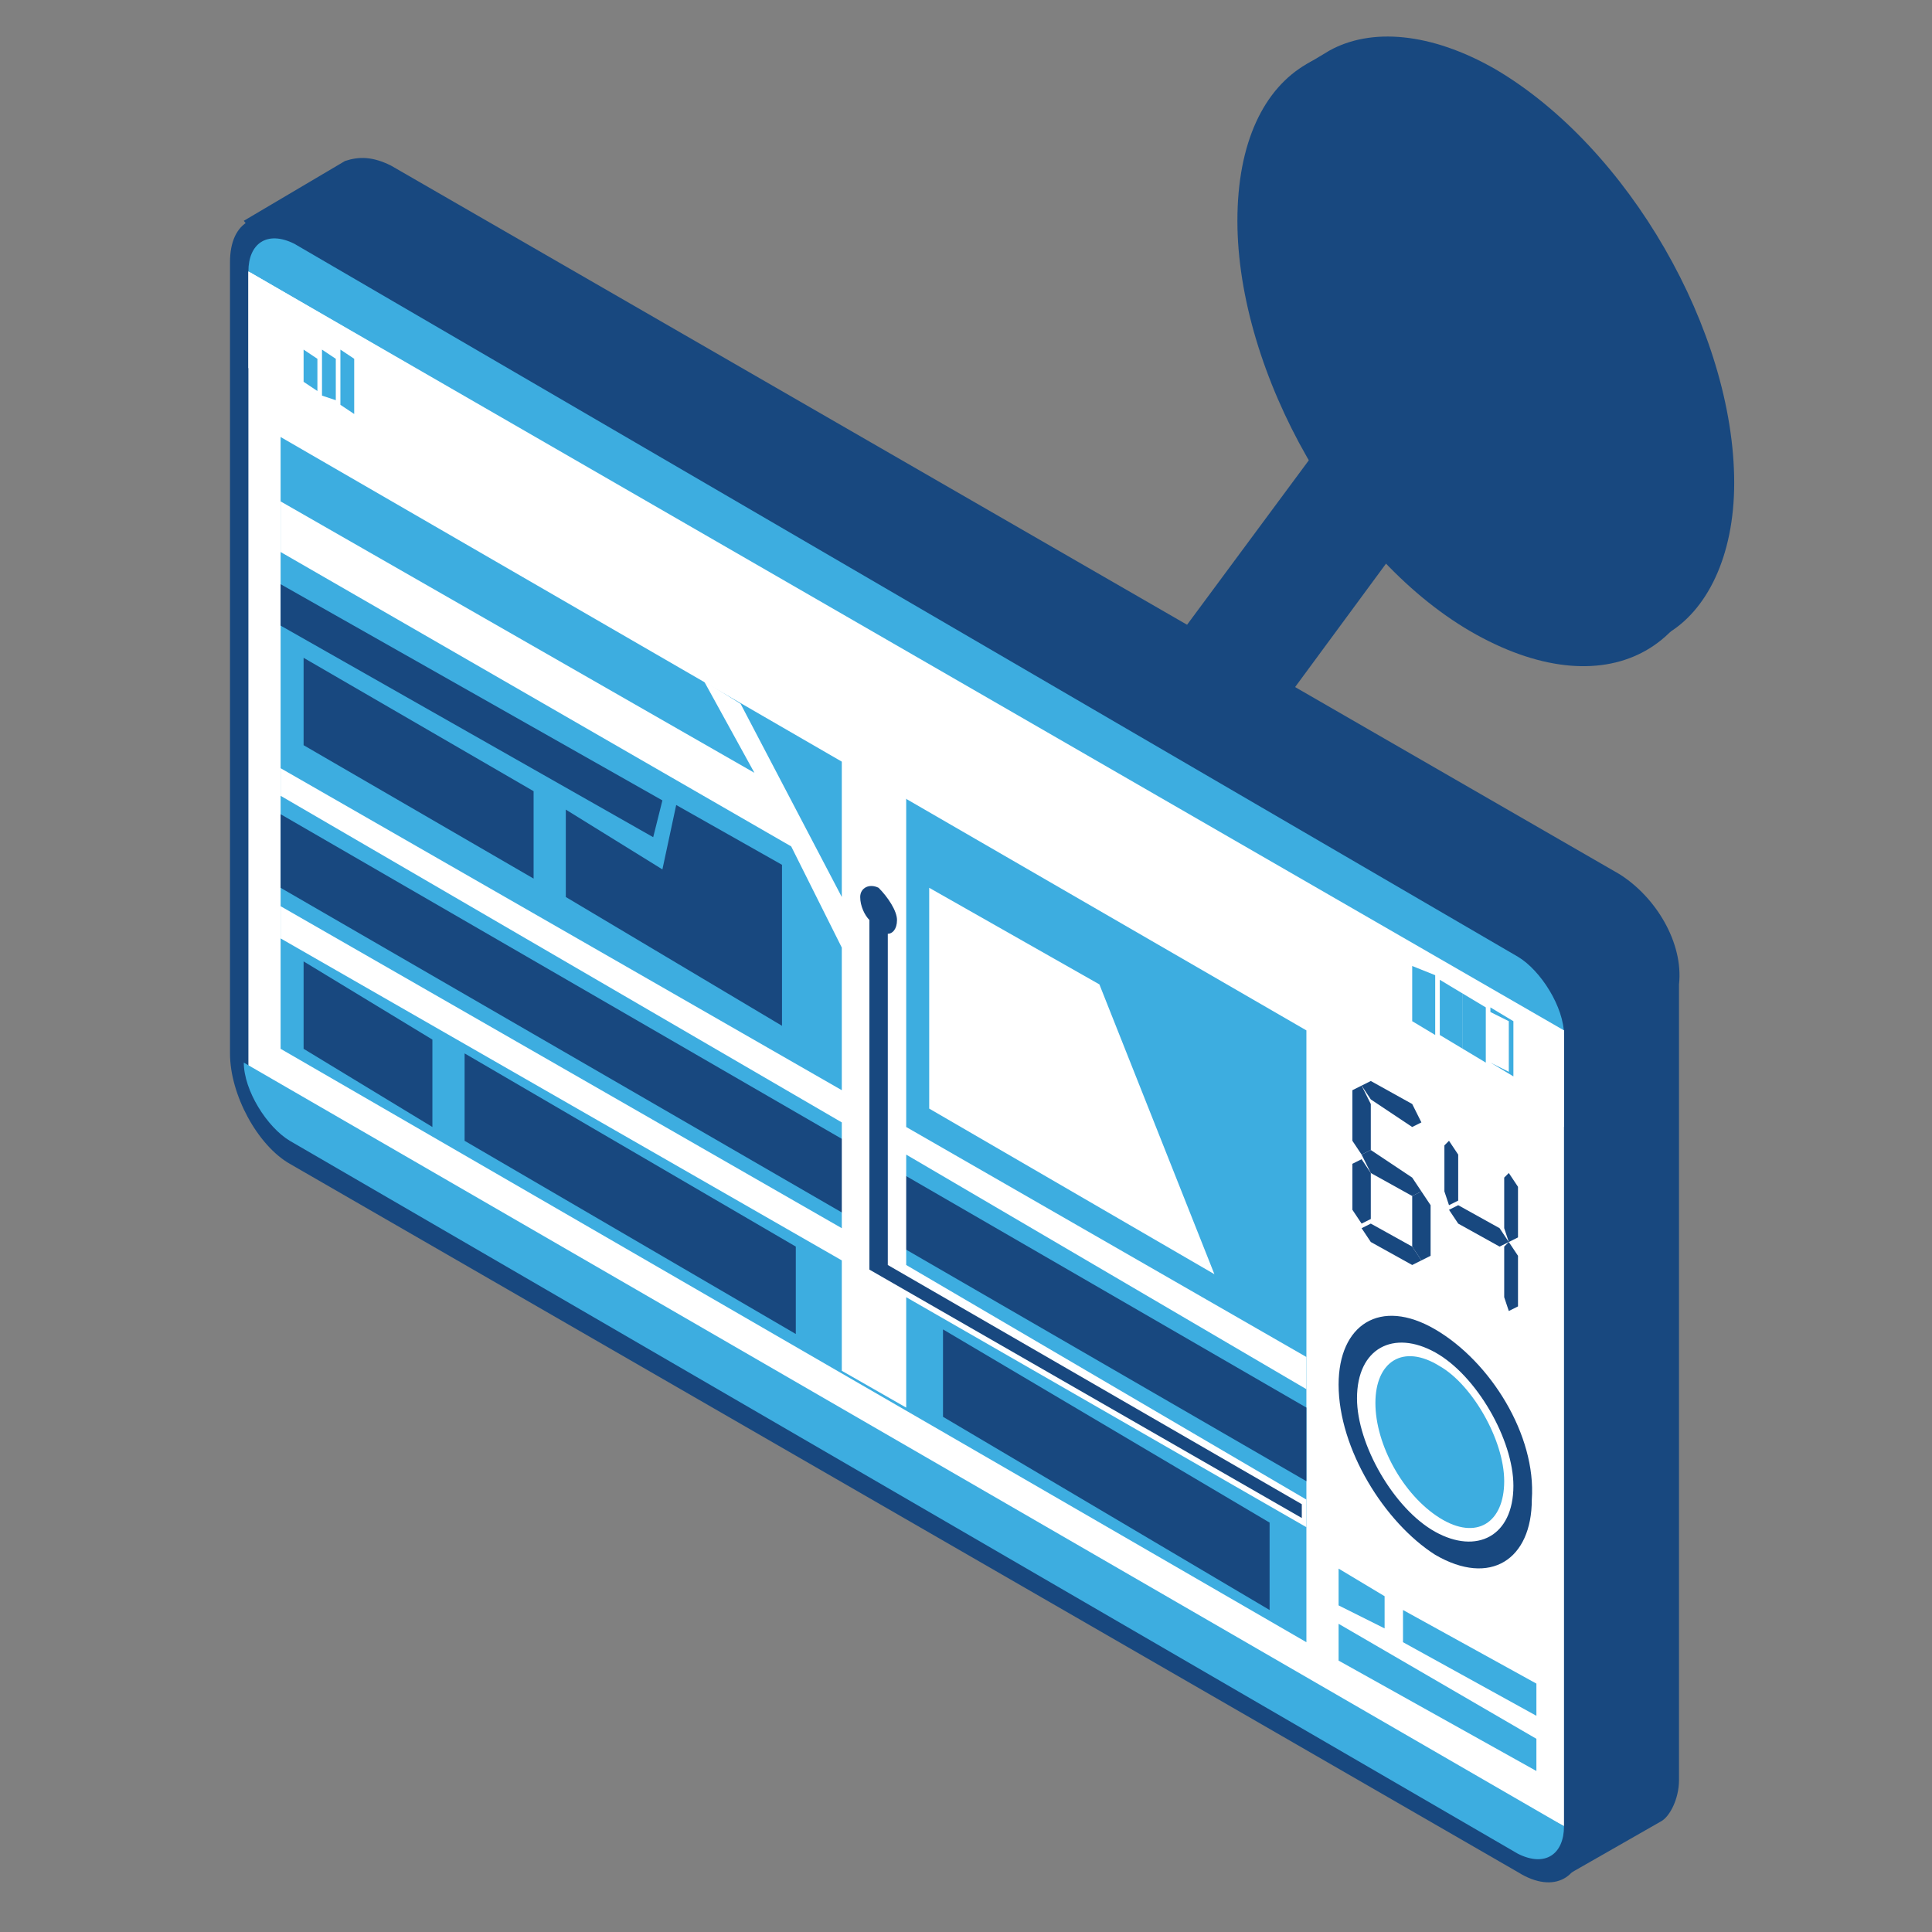
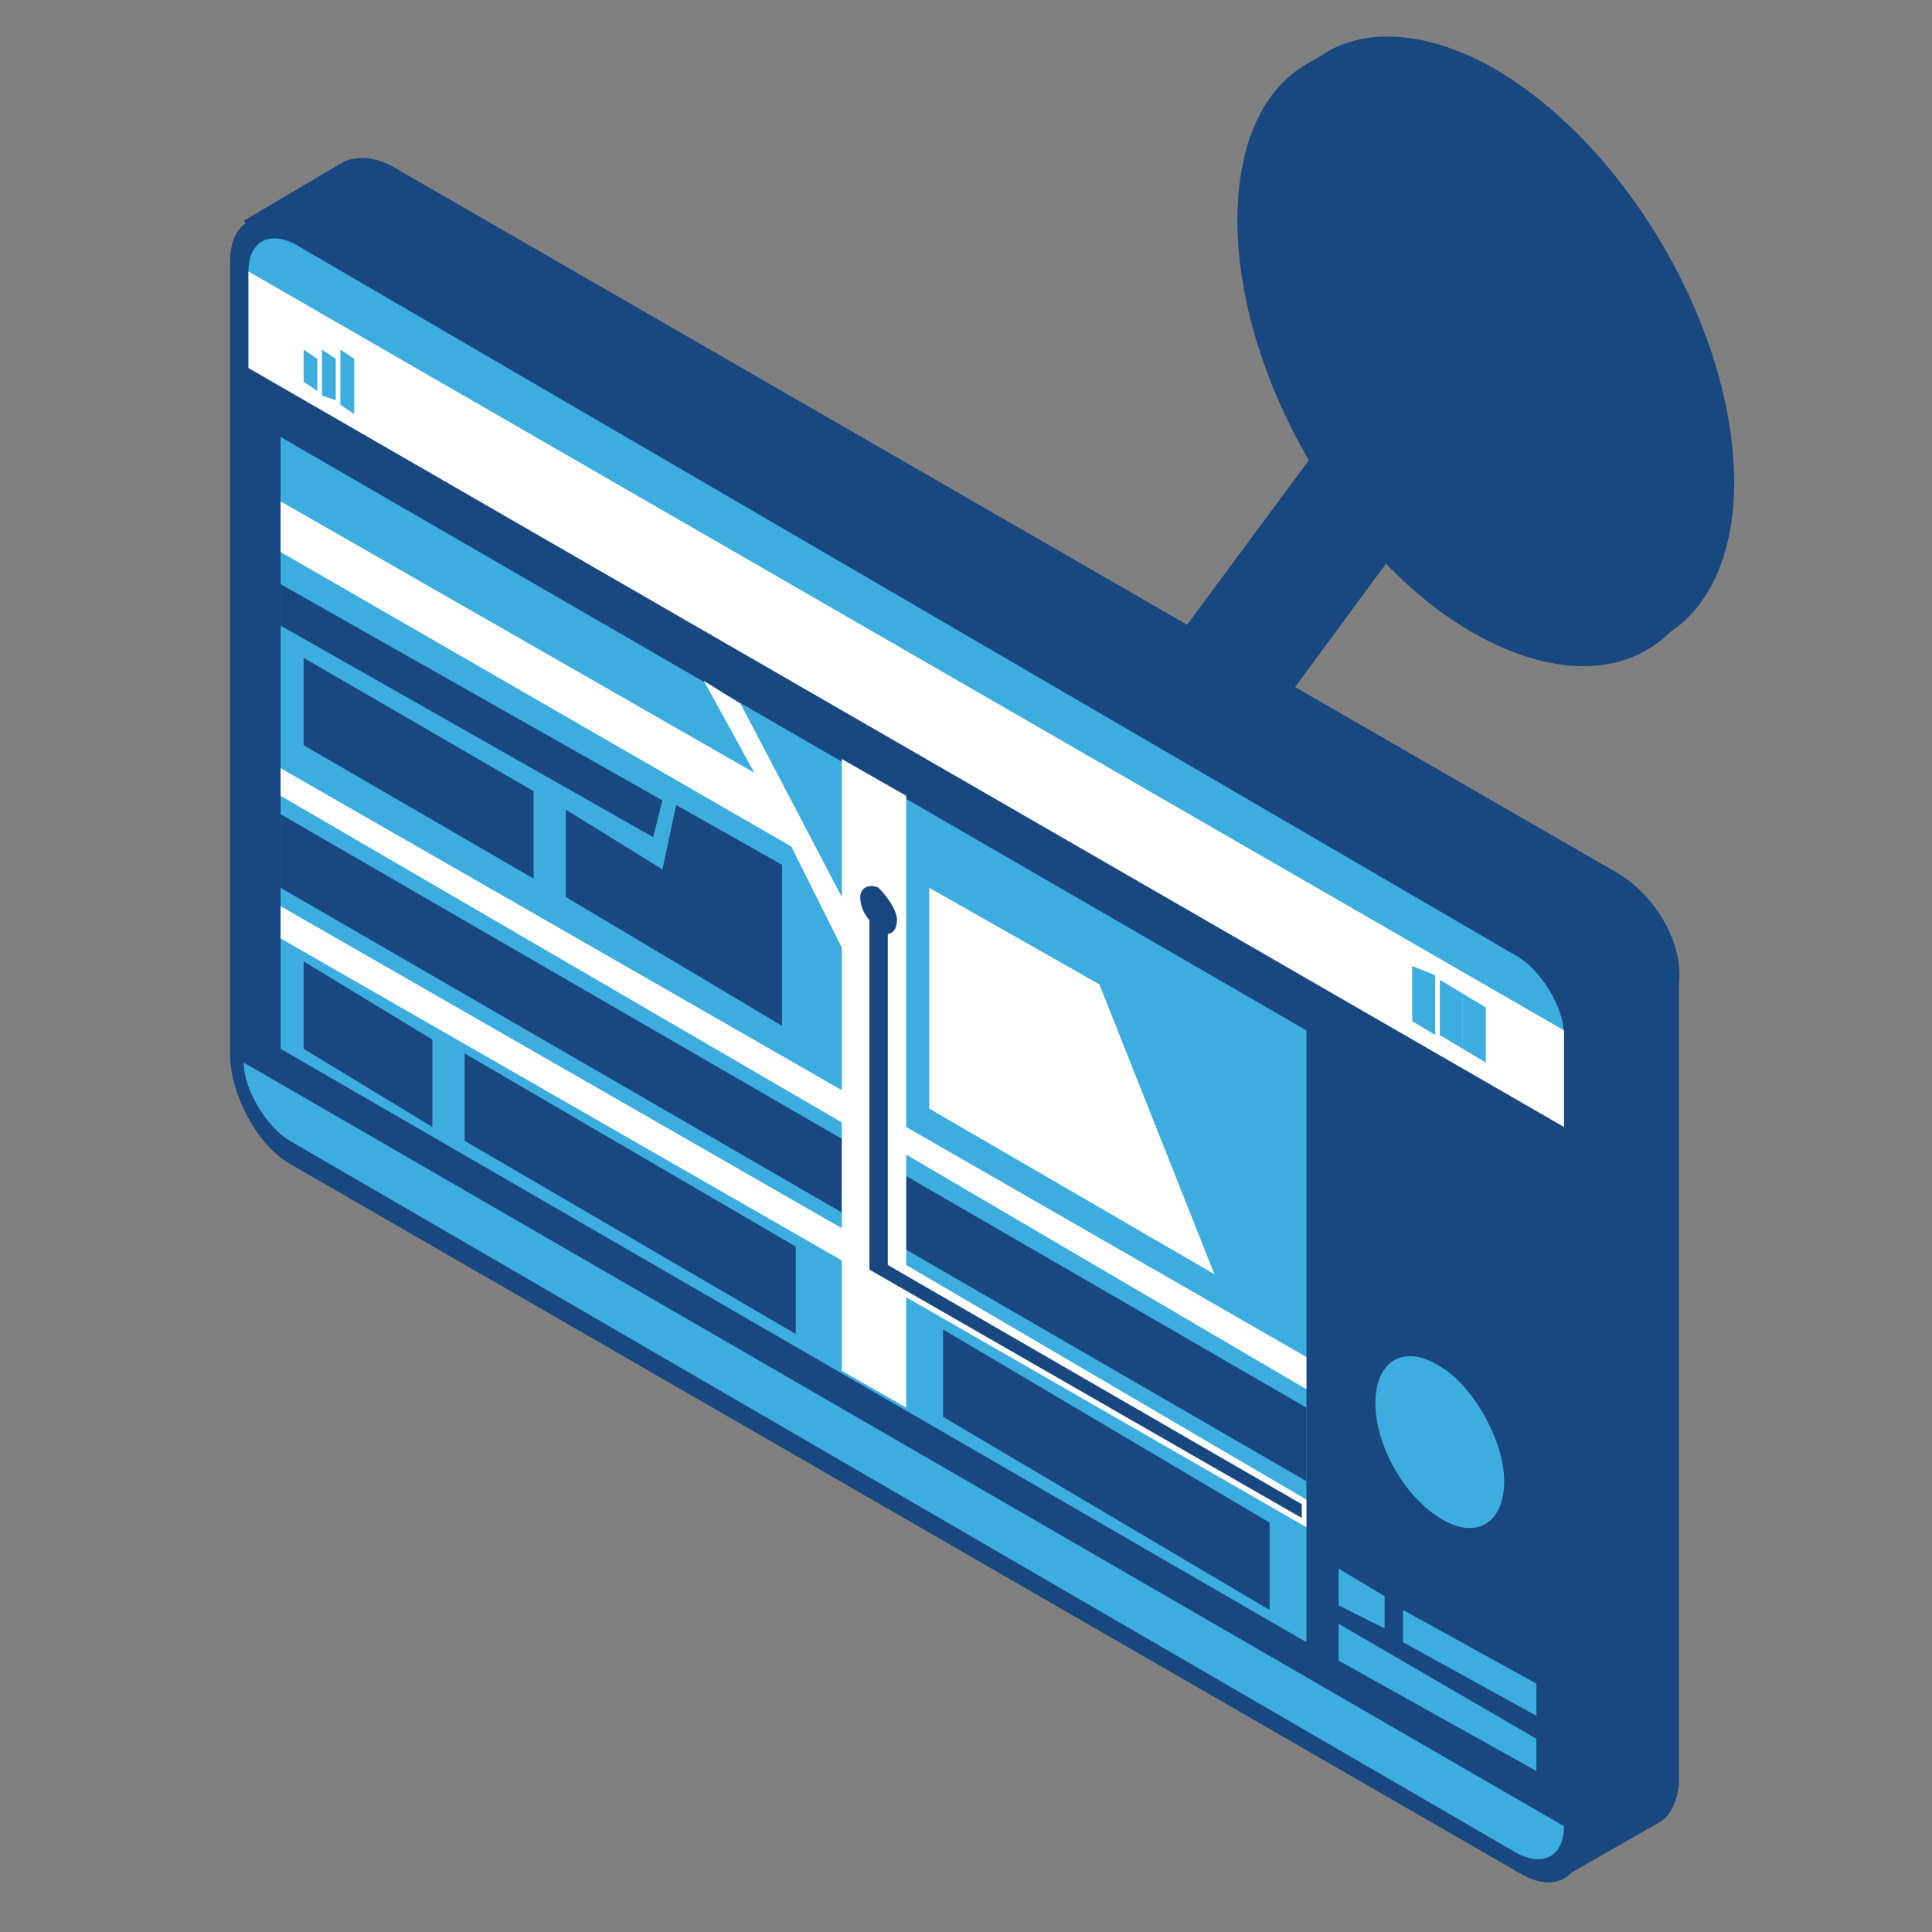
<svg xmlns="http://www.w3.org/2000/svg" version="1.1" id="Layer_1" x="0px" y="0px" viewBox="0 0 42 42" style="enable-background:new 0 0 42 42;" xml:space="preserve">
  <rect x="0" y="0" width="42" height="42" fill="#808080" stroke="none" />
  <style type="text/css">
	.st0{fill:#18487F;}
	.st1{fill:#FFFFFF;}
	.st2{fill:#3DADE0;}
</style>
  <g>
    <path class="st0" d="M35.7,14.1l0.5-0.3v0c0.9-0.5,1.5-1.7,1.5-3.3c0-3.3-2.3-7.3-5.2-9c-1.4-0.8-2.7-0.9-3.6-0.4l0,0l-0.5,0.3   L35.7,14.1z" />
    <path class="st0" d="M32.1,1.8c2.9,1.6,5.2,5.7,5.2,9s-2.3,4.6-5.2,3c-2.9-1.6-5.2-5.7-5.2-9C26.9,1.4,29.2,0.1,32.1,1.8z" />
    <path class="st0" d="M31.6,6.1c0.8,0.4,1.6,1.6,1.6,2.5c0,0.9-0.6,1.4-1.4,0.9c-0.8-0.4-1.6-1.6-1.6-2.5   C30.1,6.1,30.8,5.7,31.6,6.1z" />
    <path class="st0" d="M31.7,6.7c0.6,0.3,1.1,1.1,1.1,1.8c0,0.7-0.5,0.9-1.1,0.6c-0.6-0.3-1.1-1.1-1.1-1.8   C30.6,6.6,31.1,6.3,31.7,6.7z" />
    <polygon class="st0" points="21.7,23.7 19.5,22.1 30.9,6.7 32.6,8.9  " />
    <path class="st0" d="M35.2,19L8.5,3.6c-0.4-0.2-0.7-0.2-1-0.1l0,0L5.3,4.8l1.8,2.3l0,14.6c0,0.9,0.6,1.9,1.4,2.4l22.6,13l2.9,3.7   l2.1-1.2c0.2-0.1,0.4-0.5,0.4-0.9V21.4C36.6,20.5,36,19.5,35.2,19z" />
    <path class="st0" d="M33,40.7L6.3,25.3C5.6,24.9,5,23.8,5,22.9V5.7c0-0.9,0.6-1.2,1.4-0.8L33,20.3c0.8,0.4,1.4,1.5,1.4,2.4v17.3   C34.4,40.8,33.8,41.2,33,40.7z" />
-     <polygon class="st1" points="5.4,23.2 5.4,5.9 8.8,7.2 28.9,18.9 34,22.4 34,39.7 25.4,35.3 11.5,27.3  " />
    <path class="st2" d="M34,39.7c0,0.6-0.4,0.9-1,0.6L6.3,24.8c-0.5-0.3-1-1.1-1-1.7L34,39.7z" />
    <path class="st2" d="M5.4,5.9c0-0.6,0.4-0.9,1-0.6L33,20.8c0.5,0.3,1,1.1,1,1.7L5.4,5.9z" />
    <g>
      <polygon class="st0" points="29.8,25 29.8,24 29.6,23.6 29.4,23.7 29.4,24.8 29.6,25.1   " />
      <polygon class="st0" points="29.8,25 29.6,25.1 29.8,25.5 30.7,26 30.9,25.9 30.7,25.6   " />
      <polygon class="st0" points="29.8,25.5 29.6,25.2 29.4,25.3 29.4,26.3 29.6,26.6 29.8,26.5   " />
      <polygon class="st0" points="30.7,26 30.7,27.1 30.9,27.4 31.1,27.3 31.1,26.2 30.9,25.9   " />
-       <polygon class="st0" points="29.8,26.6 29.6,26.7 29.8,27 30.7,27.5 30.9,27.4 30.7,27.1   " />
      <polygon class="st0" points="30.7,24.5 30.9,24.4 30.7,24 29.8,23.5 29.6,23.6 29.8,23.9   " />
      <polygon class="st0" points="31.7,25.1 31.5,24.8 31.4,24.9 31.4,25.9 31.5,26.2 31.7,26.1   " />
      <polygon class="st0" points="32.8,25.5 32.7,25.6 32.7,26.7 32.8,27 33,26.9 33,25.8   " />
      <polygon class="st0" points="32.6,26.7 31.7,26.2 31.5,26.3 31.7,26.6 32.6,27.1 32.8,27   " />
      <polygon class="st0" points="32.7,27.1 32.7,28.2 32.8,28.5 33,28.4 33,27.3 32.8,27   " />
    </g>
    <polygon class="st1" points="34,24.5 5.4,8 5.4,5.9 34,22.4  " />
    <g>
      <polygon class="st2" points="6.6,8.3 6.9,8.5 6.9,7.8 6.6,7.6   " />
      <polygon class="st2" points="7,8.6 7.3,8.7 7.3,7.8 7,7.6   " />
      <polygon class="st2" points="7.4,7.6 7.4,8.8 7.7,9 7.7,7.8   " />
    </g>
    <g>
      <polygon class="st2" points="30.7,22.2 31.2,22.5 31.2,21.2 30.7,21   " />
      <polygon class="st2" points="31.3,22.5 31.8,22.8 31.8,21.6 31.3,21.3   " />
      <polygon class="st2" points="31.8,22.8 32.3,23.1 32.3,21.9 31.8,21.6   " />
-       <path class="st2" d="M32.4,21.9v1.2l0.5,0.3v-1.2L32.4,21.9z M32.8,23.3l-0.4-0.2V22l0.4,0.2V23.3z" />
    </g>
    <polygon class="st2" points="28.4,35.7 6.1,22.8 6.1,9.5 28.4,22.4  " />
    <polygon class="st0" points="28.4,32.2 6.1,19.3 6.1,17.7 28.4,30.6  " />
    <polygon class="st1" points="28.4,30.2 28.4,29.5 19.7,24.5 19.7,17.3 18.3,16.5 18.3,19.5 16.1,15.3 15.3,14.8 16.4,16.8    6.1,10.9 6.1,12 17.2,18.4 18.3,20.6 18.3,23.7 6.1,16.7 6.1,17.3 18.3,24.4 18.3,26.7 6.1,19.7 6.1,20.4 18.3,27.4 18.3,29.8    19.7,30.6 19.7,28.2 28.4,33.2 28.4,32.6 19.7,27.5 19.7,25.1  " />
    <polygon class="st1" points="23.9,21.4 20.2,19.3 20.2,24.1 26.4,27.7  " />
    <polygon class="st0" points="11.6,17.2 6.6,14.3 6.6,16.2 11.6,19.1  " />
    <polygon class="st0" points="17,18.8 14.7,17.5 14.4,18.9 12.3,17.6 12.3,19.5 17,22.3  " />
    <polygon class="st0" points="9.4,22.6 6.6,20.9 6.6,22.8 9.4,24.5  " />
    <polygon class="st0" points="17.3,27.1 10.1,22.9 10.1,24.8 17.3,29  " />
    <polygon class="st0" points="27.6,33.1 20.5,28.9 20.5,30.8 27.6,35  " />
    <polygon class="st0" points="14.4,17.4 6.1,12.7 6.1,13.6 14.2,18.2  " />
    <path class="st0" d="M19.3,27.5v-7.2c0.1,0,0.2-0.1,0.2-0.3c0-0.2-0.2-0.5-0.4-0.7c-0.2-0.1-0.4,0-0.4,0.2c0,0.2,0.1,0.4,0.2,0.5   v7.6l9.4,5.4v-0.3L19.3,27.5z" />
    <polygon class="st2" points="33.4,37.3 30.5,35.7 30.5,35 33.4,36.6  " />
    <polygon class="st2" points="30.1,35.4 29.1,34.9 29.1,34.1 30.1,34.7  " />
    <polygon class="st2" points="33.4,38.5 29.1,36.1 29.1,35.3 33.4,37.8  " />
    <path class="st0" d="M31.2,29.4c0.9,0.5,1.7,1.9,1.7,2.9c0,1.1-0.8,1.5-1.7,1c-0.9-0.5-1.7-1.9-1.7-2.9   C29.5,29.3,30.3,28.9,31.2,29.4L31.2,29.4z M31.2,28.9c-1.2-0.7-2.1-0.1-2.1,1.2c0,1.4,1,3,2.1,3.7c1.2,0.7,2.1,0.1,2.1-1.2   C33.4,31.2,32.4,29.6,31.2,28.9L31.2,28.9z" />
    <g>
      <g>
        <path class="st2" d="M32.7,32.2c0,0.9-0.6,1.3-1.4,0.8c-0.8-0.5-1.4-1.6-1.4-2.5c0-0.9,0.6-1.3,1.4-0.8     C32,30.1,32.7,31.3,32.7,32.2z" />
      </g>
    </g>
  </g>
</svg>